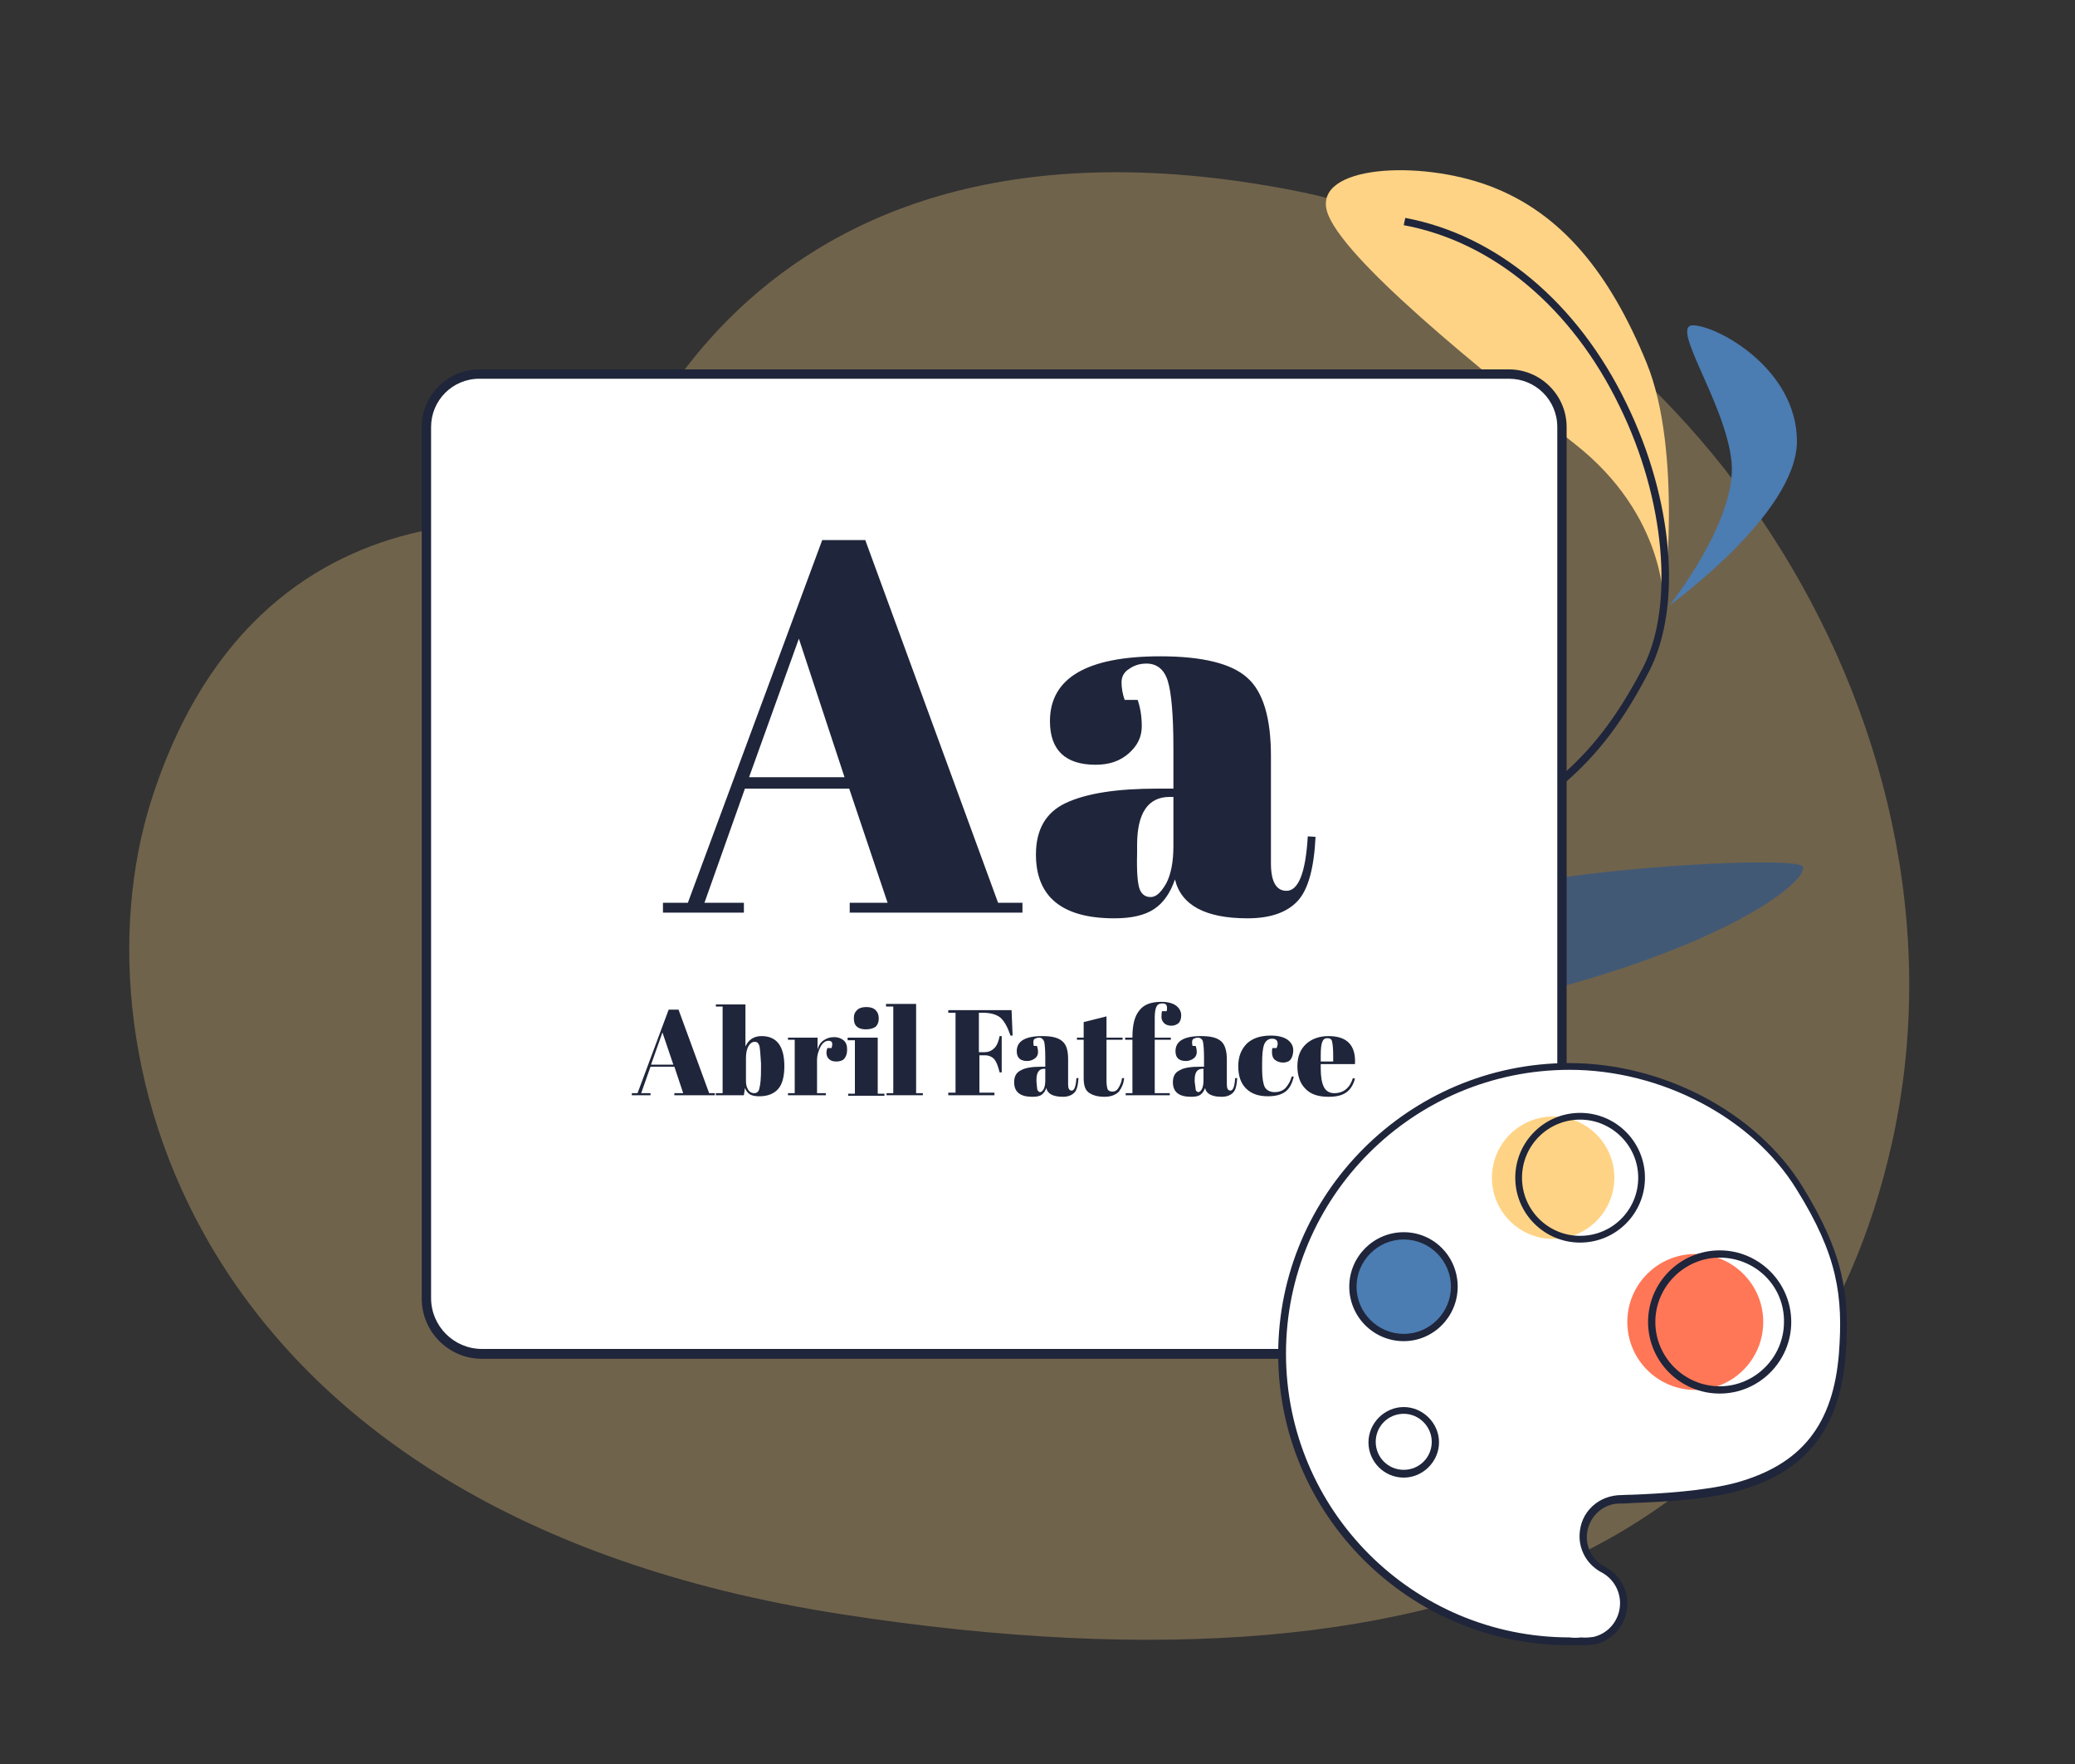
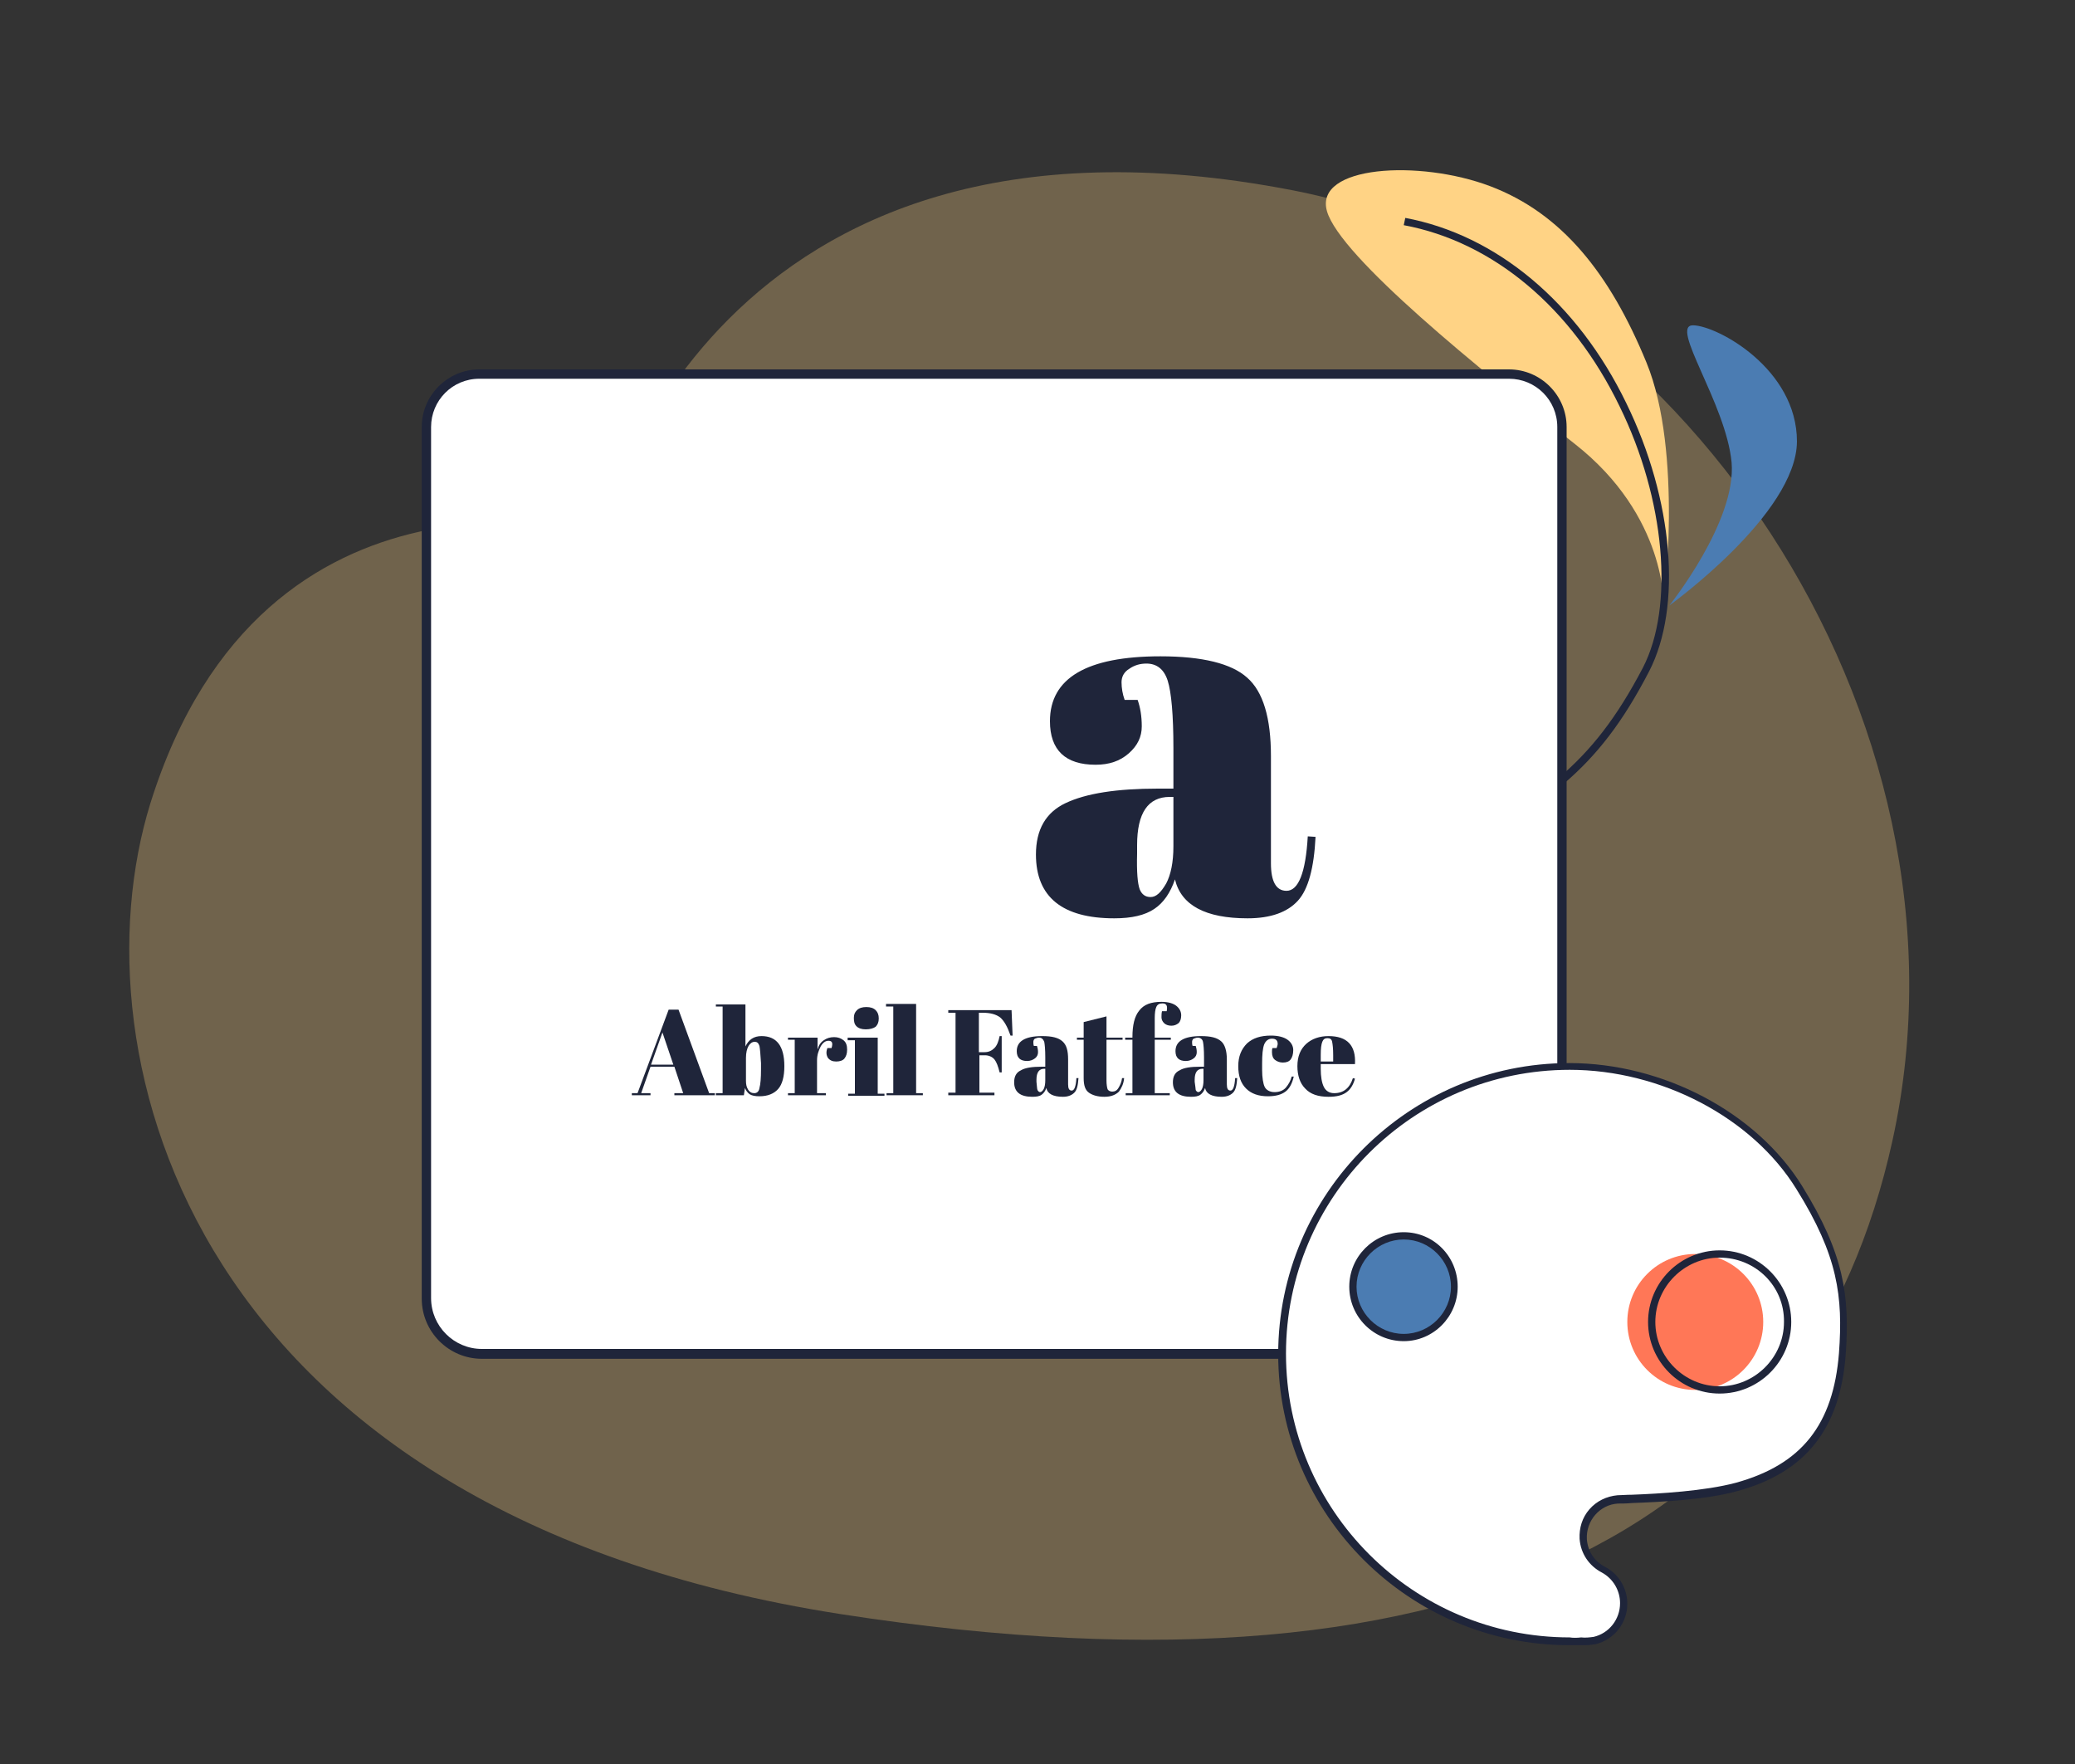
<svg xmlns="http://www.w3.org/2000/svg" version="1.1" id="Calque_1" x="0px" y="0px" viewBox="0 0 400 340" style="enable-background:new 0 0 400 340;" xml:space="preserve">
  <rect x="0" y="0" width="400" height="340" fill="#333333" stroke="none" />
  <style type="text/css">
	.st0{opacity:0.3;}
	.st1{fill:#FFD385;}
	.st2{fill:#425975;}
	.st3{fill:#FF7757;}
	.st4{fill:#1F253A;}
	.st5{fill:#FFFFFF;}
	.st6{fill:#4B7CB2;}
</style>
  <g class="st0">
    <path class="st1" d="M116.1,102.7c0,0-65.2-17.9-87.1,52.1c-15.1,48.6,7.9,136.8,133,156.3c125.1,19.4,187-19.6,202.8-91.2   c18.1-82.2-42.2-169-115.5-183.2C136.7,14.8,116.1,102.7,116.1,102.7z" />
  </g>
  <g>
    <g id="vegetation_1_">
      <g>
-         <path class="st2" d="M234,201.6c0,0,5.9-2.8,8.6-3.2s31.1-0.2,62.5-9.4s43.7-19.8,42.4-22c-1.3-2.2-52.8,0.2-73.6,8.1     c-20.8,7.9-32,21.7-32,21.7" />
-       </g>
+         </g>
      <g>
        <path class="st3" d="M284.9,159.7c0.8-1.8,3.1-10.4,1.1-21.2c-1.9-10.8-6.7-12.1-11.5-25.9c-4.8-14-3.9-34.1,0.9-31.5     c8.9,5,19.4,37.4,18.5,51.6c-0.9,14.2-9.2,27.3-9.2,27.3" />
      </g>
    </g>
    <g>
      <g>
        <path class="st1" d="M320.7,116.8c0,0,0.7-17.3-17.2-31.3s-45.2-36-47.7-44.8s17.8-10,31.5-4.8c13.7,5.2,23,16.7,30.1,34     S320.7,116.8,320.7,116.8" />
      </g>
    </g>
    <g>
      <path class="st4" d="M228.9,213.2l-1.3-0.6c3.6-8.8,13.1-25.5,35.3-38.9c4.9-3,9.4-5.6,13.3-7.9c20.9-12.2,30.4-17.8,40.5-37.1    c6.1-11.8,4.3-32.5-4.5-50.4c-9.2-19-24.4-31.7-41.6-34.9l0.3-1.4c17.6,3.3,33.2,16.3,42.6,35.7c9.1,18.6,10.8,39.3,4.4,51.7    c-10.2,19.7-19.9,25.4-41,37.7c-3.9,2.3-8.4,4.9-13.3,7.9C241.7,188.2,232.4,204.6,228.9,213.2z" />
    </g>
  </g>
  <g>
    <path class="st5" d="M301.2,250.2V82.3c0-5.7-4.6-10.2-10.2-10.2H92.4c-5.7,0-10.2,4.6-10.2,10.2v167.9c0,5.9,4.8,10.7,10.7,10.7   h197.5C296.4,261,301.2,256.2,301.2,250.2z" />
    <path class="st4" d="M290.4,261.9H92.9c-6.4,0-11.6-5.2-11.6-11.6V82.3c0-6.1,5-11.1,11.1-11.1h198.5c6.1,0,11.1,5,11.1,11.1v167.9   C302,256.6,296.8,261.9,290.4,261.9z M92.4,73c-5.2,0-9.3,4.2-9.3,9.3v167.9c0,5.4,4.4,9.8,9.8,9.8h197.5c5.4,0,9.8-4.4,9.8-9.8   V82.3c0-5.2-4.2-9.3-9.3-9.3H92.4z" />
  </g>
  <g>
-     <path class="st4" d="M171.1,174l-7.4-22h-20.1l-7.8,22h7.6v1.9h-15.6V174h4.8l25.9-69.9h8.3l25.6,69.9h4.7v1.9h-33.3V174H171.1z    M154,123.1l-9.6,26.7h18.4L154,123.1z" />
    <path class="st4" d="M223.2,152h3v-7.8c0-6.4-0.4-10.8-1.1-13c-0.7-2.2-2.1-3.3-4.1-3.3c-1.2,0-2.3,0.3-3.3,1   c-1,0.6-1.5,1.5-1.5,2.6c0,1.1,0.2,2.3,0.6,3.4h2.5c0.5,1.4,0.8,3.1,0.8,5.1c0,2-0.8,3.7-2.5,5.2c-1.7,1.5-3.8,2.2-6.4,2.2   c-5.8,0-8.8-2.8-8.8-8.4c0-8.3,7.1-12.5,21.3-12.5c8.1,0,13.7,1.4,16.7,4.1c3.1,2.7,4.6,7.8,4.6,15.1v20.7c0,3.5,1,5.3,3,5.3   c2.3,0,3.7-3.5,4.1-10.5l1.5,0.1c-0.3,6-1.4,10.1-3.4,12.3c-2,2.2-5.2,3.4-9.7,3.4c-8.1,0-12.8-2.5-14-7.5c-0.9,2.6-2.2,4.5-4,5.7   c-1.8,1.2-4.3,1.8-7.7,1.8c-10,0-15.1-4.1-15.1-12.3c0-4.8,1.9-8.1,5.7-9.9C209.4,152.9,215.3,152,223.2,152z M219.7,171.4   c0.4,1,1.1,1.5,2.1,1.5c1.1,0,2-0.9,3-2.6c0.9-1.7,1.4-4.1,1.4-7.2v-9.5h-0.7c-4.2,0-6.3,3.1-6.3,9.3v1.6   C219.1,168.1,219.3,170.3,219.7,171.4z" />
  </g>
  <g>
    <path class="st4" d="M131.7,210.7l-1.7-5.1h-4.6l-1.8,5.1h1.8v0.4h-3.6v-0.4h1.1l6-16.1h1.9l5.9,16.1h1.1v0.4H130v-0.4H131.7z    M127.7,199l-2.2,6.2h4.3L127.7,199z" />
    <path class="st4" d="M143.7,193.5v8.2c0.6-1.3,1.6-2,3.1-2c2.9,0,4.4,1.9,4.4,5.8c0,2-0.4,3.5-1.2,4.4c-0.8,0.9-2,1.4-3.6,1.4   c-0.8,0-1.4-0.1-1.9-0.4c-0.4-0.3-0.7-0.7-0.9-1.2l-0.2,1.4H138v-0.4h1.3V194H138v-0.4H143.7z M146.4,201.6   c-0.2-0.6-0.5-0.8-0.9-0.8c-0.5,0-0.9,0.3-1.2,0.8s-0.5,1.3-0.5,2.3v4.4c0,0.7,0.1,1.2,0.4,1.7c0.3,0.5,0.7,0.7,1.2,0.7   s0.9-0.3,1-1c0.2-0.7,0.3-1.9,0.3-3.6v-1.2C146.6,203.2,146.5,202.1,146.4,201.6z" />
    <path class="st4" d="M159.7,200.6c-0.6,0-1.1,0.4-1.5,1.1c-0.4,0.8-0.7,1.6-0.7,2.7v6.3h1.7v0.4h-7.3v-0.4h1.3v-10.3h-1.3V200h5.7   v2.3c0.2-0.8,0.6-1.4,1.2-1.8c0.6-0.4,1.2-0.6,2-0.6c0.7,0,1.3,0.2,1.8,0.6c0.5,0.4,0.7,1,0.7,1.8c0,0.8-0.2,1.3-0.5,1.7   s-0.9,0.6-1.6,0.6s-1.2-0.2-1.6-0.7c-0.3-0.5-0.4-1.1-0.1-1.9h0.8C160.6,201,160.4,200.6,159.7,200.6z" />
    <path class="st4" d="M163.4,200h5.8v10.8h1.3v0.4h-7v-0.4h1.3v-10.3h-1.4V200z M166.9,198.4c-0.8,0-1.4-0.2-1.8-0.6   c-0.4-0.4-0.5-0.9-0.5-1.6s0.2-1.1,0.6-1.5s1-0.6,1.8-0.6c0.8,0,1.4,0.2,1.8,0.6c0.4,0.4,0.6,0.9,0.6,1.6s-0.2,1.2-0.6,1.6   C168.4,198.2,167.7,198.4,166.9,198.4z" />
    <path class="st4" d="M170.8,193.5h5.8v17.2h1.3v0.4h-7v-0.4h1.3V194h-1.4V193.5z" />
    <path class="st4" d="M182.8,194.7H195l0.2,4.9h-0.4c-0.6-1.7-1.2-2.8-2-3.5c-0.8-0.6-1.9-0.9-3.4-0.9h-0.7v7.6h1.1   c0.8,0,1.4-0.3,1.9-0.8c0.5-0.5,0.8-1.3,1-2.3h0.4v7h-0.4c-0.3-1.2-0.6-2-1-2.5c-0.4-0.5-1.1-0.8-1.8-0.8h-1.1v7.2h2.9v0.5h-8.9   v-0.5h1.4v-15.4h-1.4V194.7z" />
    <path class="st4" d="M200.8,205.6h0.7v-1.8c0-1.5-0.1-2.5-0.2-3c-0.2-0.5-0.5-0.8-1-0.8c-0.3,0-0.5,0.1-0.8,0.2   c-0.2,0.1-0.3,0.4-0.3,0.6c0,0.3,0,0.5,0.1,0.8h0.6c0.1,0.3,0.2,0.7,0.2,1.2s-0.2,0.9-0.6,1.2c-0.4,0.3-0.9,0.5-1.5,0.5   c-1.3,0-2-0.6-2-1.9c0-1.9,1.6-2.9,4.9-2.9c1.9,0,3.1,0.3,3.9,1s1.1,1.8,1.1,3.5v4.8c0,0.8,0.2,1.2,0.7,1.2c0.5,0,0.8-0.8,0.9-2.4   l0.4,0c-0.1,1.4-0.3,2.3-0.8,2.8c-0.5,0.5-1.2,0.8-2.2,0.8c-1.9,0-3-0.6-3.2-1.7c-0.2,0.6-0.5,1-0.9,1.3c-0.4,0.3-1,0.4-1.8,0.4   c-2.3,0-3.5-0.9-3.5-2.8c0-1.1,0.4-1.9,1.3-2.3C197.6,205.8,199,205.6,200.8,205.6z M200,210.1c0.1,0.2,0.3,0.4,0.5,0.4   c0.2,0,0.5-0.2,0.7-0.6c0.2-0.4,0.3-1,0.3-1.7V206h-0.2c-1,0-1.5,0.7-1.5,2.1v0.4C199.9,209.3,199.9,209.9,200,210.1z" />
    <path class="st4" d="M208.9,207.8v-7.4h-1.3V200h1.3v-3l4.4-1.1v4.1h3.1v0.4h-3.1v7.9c0,0.7,0.1,1.3,0.2,1.6   c0.1,0.3,0.5,0.5,0.9,0.5c0.5,0,0.9-0.2,1.2-0.7s0.6-1.1,0.7-1.9l0.4,0c-0.1,1.1-0.5,1.9-1,2.6c-0.6,0.6-1.5,1-2.8,1   c-1.3,0-2.3-0.3-3-0.8C209.2,210.1,208.9,209.2,208.9,207.8z" />
    <path class="st4" d="M224.1,193.4c-0.6,0-1,0.2-1.2,0.7c-0.2,0.4-0.3,1.2-0.3,2.1v3.8h3.1v0.4h-3.1v10.3h2.9v0.4H217v-0.4h1.3   v-10.3h-1.4V200h1.4v-0.1c0-2.3,0.4-4,1.3-5.1c0.9-1.2,2.3-1.7,4.3-1.7c1.3,0,2.3,0.3,2.9,0.8s0.9,1.1,0.9,1.8   c0,0.7-0.2,1.2-0.5,1.5c-0.4,0.3-0.8,0.5-1.4,0.5s-1.1-0.2-1.4-0.5c-0.3-0.3-0.5-0.7-0.5-1.1s0-0.8,0.1-1.2h0.9   C225.1,193.9,224.9,193.4,224.1,193.4z" />
    <path class="st4" d="M231.4,205.6h0.7v-1.8c0-1.5-0.1-2.5-0.2-3s-0.5-0.8-1-0.8c-0.3,0-0.5,0.1-0.8,0.2c-0.2,0.1-0.3,0.4-0.3,0.6   c0,0.3,0,0.5,0.1,0.8h0.6c0.1,0.3,0.2,0.7,0.2,1.2s-0.2,0.9-0.6,1.2c-0.4,0.3-0.9,0.5-1.5,0.5c-1.3,0-2-0.6-2-1.9   c0-1.9,1.6-2.9,4.9-2.9c1.9,0,3.1,0.3,3.9,1c0.7,0.6,1.1,1.8,1.1,3.5v4.8c0,0.8,0.2,1.2,0.7,1.2c0.5,0,0.8-0.8,0.9-2.4l0.4,0   c-0.1,1.4-0.3,2.3-0.8,2.8s-1.2,0.8-2.2,0.8c-1.9,0-3-0.6-3.2-1.7c-0.2,0.6-0.5,1-0.9,1.3c-0.4,0.3-1,0.4-1.8,0.4   c-2.3,0-3.5-0.9-3.5-2.8c0-1.1,0.4-1.9,1.3-2.3C228.2,205.8,229.5,205.6,231.4,205.6z M230.5,210.1c0.1,0.2,0.3,0.4,0.5,0.4   c0.2,0,0.5-0.2,0.7-0.6c0.2-0.4,0.3-1,0.3-1.7V206h-0.2c-1,0-1.5,0.7-1.5,2.1v0.4C230.4,209.3,230.5,209.9,230.5,210.1z" />
    <path class="st4" d="M245.2,200.2c-0.7,0-1.2,0.4-1.5,1.1c-0.3,0.8-0.4,2-0.4,3.7v1.2c0,1.5,0.2,2.7,0.5,3.3s1,1,1.9,1   c0.9,0,1.7-0.3,2.2-0.9s0.9-1.3,1.1-2.1l0.4,0c-0.3,1.3-0.8,2.3-1.6,2.9c-0.8,0.6-1.9,0.9-3.4,0.9c-1.8,0-3.2-0.5-4.2-1.5   s-1.5-2.4-1.5-4.3c0-1.9,0.6-3.3,1.7-4.4c1.1-1,2.6-1.5,4.6-1.5c1.4,0,2.5,0.3,3.2,0.8c0.7,0.5,1.1,1.2,1.1,2   c0,0.8-0.2,1.4-0.5,1.8s-0.8,0.6-1.5,0.6c-0.6,0-1.1-0.2-1.5-0.5s-0.6-0.8-0.6-1.5c0-0.3,0-0.6,0.1-0.8h0.8   c0.1-0.3,0.2-0.6,0.2-0.8C246.3,200.5,245.9,200.2,245.2,200.2z" />
    <path class="st4" d="M251.6,209.8c-1-1-1.5-2.5-1.5-4.3c0-1.9,0.6-3.3,1.7-4.3s2.6-1.5,4.3-1.5c3.6,0,5.3,1.8,5.1,5.4h-6.6v0.9   c0,1.5,0.2,2.7,0.6,3.5c0.4,0.8,1.1,1.2,2,1.2c1.8,0,3-1,3.6-2.9l0.4,0.1c-0.3,1.1-0.8,2-1.6,2.6c-0.8,0.6-1.9,0.9-3.5,0.9   C254.1,211.4,252.6,210.9,251.6,209.8z M254.6,204.6h2.4v-1.2c0-1.3-0.1-2.1-0.2-2.6c-0.1-0.5-0.4-0.7-0.9-0.7s-0.8,0.2-1,0.7   c-0.2,0.5-0.3,1.3-0.3,2.5V204.6z" />
  </g>
  <g>
    <g>
      <path class="st5" d="M346.8,228.9c-8.1-13.1-25.3-23.4-44.3-23.4c-30.6,0-55.4,24.8-55.4,55.4c0,30.6,24.8,55.4,55.4,55.4    c0.8,0,1.5,0,2.3,0c0.3,0,0.5,0,0.8,0c0.6,0,1.2-0.1,1.8-0.2c3.2-0.8,5.6-3.7,5.6-7.1c0-2.8-1.6-5.2-3.9-6.5c0,0,0,0-0.1,0    c-2.1-1.1-3.7-3.3-3.8-5.9c-0.3-3.9,2.7-7.3,6.6-7.6c3.8-0.3,15.5-0.4,22.9-2.5c14.7-4,19.5-13.6,20.4-25.6    C355.8,250,354.9,242,346.8,228.9z" />
      <path class="st4" d="M305.6,317.1c-0.3,0-0.6,0-0.8,0c-0.8,0-1.5,0-2.3,0c-30.9,0-56.1-25.2-56.1-56.1s25.2-56.1,56.1-56.1    c18.1,0,36.1,9.5,44.9,23.7c8.1,13.1,9.2,21.2,8.4,32.5c-1.1,14.3-7.7,22.7-20.9,26.3c-6.1,1.7-15,2.1-20.3,2.3    c-1.1,0.1-2,0.1-2.7,0.1c-3.5,0.2-6.2,3.3-6,6.9c0.2,2.3,1.4,4.2,3.5,5.3c2.7,1.4,4.3,4.2,4.3,7.1c0,3.7-2.5,6.9-6.1,7.8    C306.9,317,306.2,317.1,305.6,317.1z M304.8,315.6L304.8,315.6c0.8,0.1,1.6,0,2.4-0.1c3-0.7,5.1-3.4,5.1-6.5    c0-2.4-1.3-4.7-3.5-5.9c-2.5-1.3-4.1-3.7-4.3-6.5c-0.1-2.1,0.5-4.1,1.9-5.7c1.4-1.6,3.3-2.5,5.4-2.7c0.7,0,1.6-0.1,2.8-0.1    c5.2-0.2,14-0.7,20-2.3c12.7-3.5,18.8-11.2,19.9-25c0.8-10.9-0.2-18.8-8.2-31.6l0,0c-8.5-13.8-26.1-23-43.7-23    c-30.2,0-54.7,24.5-54.7,54.7s24.5,54.7,54.7,54.7C303.2,315.7,304,315.7,304.8,315.6L304.8,315.6z" />
    </g>
    <g>
      <circle class="st3" cx="326.8" cy="254.8" r="13.1" />
    </g>
    <g>
-       <circle class="st1" cx="299.4" cy="227" r="11.8" />
-     </g>
+       </g>
    <g>
      <path class="st4" d="M331.5,268.6c-7.6,0-13.8-6.2-13.8-13.8c0-7.6,6.2-13.8,13.8-13.8c7.6,0,13.8,6.2,13.8,13.8    C345.3,262.4,339.1,268.6,331.5,268.6z M331.5,242.4c-6.8,0-12.4,5.6-12.4,12.4c0,6.8,5.6,12.4,12.4,12.4    c6.8,0,12.4-5.6,12.4-12.4C344,247.9,338.4,242.4,331.5,242.4z" />
    </g>
    <g>
-       <path class="st4" d="M304.6,239.5c-6.9,0-12.5-5.6-12.5-12.5s5.6-12.5,12.5-12.5s12.5,5.6,12.5,12.5S311.5,239.5,304.6,239.5z     M304.6,215.8c-6.2,0-11.2,5-11.2,11.2s5,11.2,11.2,11.2s11.2-5,11.2-11.2S310.7,215.8,304.6,215.8z" />
-     </g>
+       </g>
    <g>
      <circle class="st6" cx="270.6" cy="248" r="9.8" />
      <path class="st4" d="M270.6,258.5c-5.8,0-10.5-4.7-10.5-10.5s4.7-10.5,10.5-10.5S281,242.2,281,248S276.3,258.5,270.6,258.5z     M270.6,238.9c-5,0-9.1,4.1-9.1,9.1s4.1,9.1,9.1,9.1s9.1-4.1,9.1-9.1S275.6,238.9,270.6,238.9z" />
    </g>
    <g>
      <circle class="st5" cx="270.6" cy="278" r="6.1" />
-       <path class="st4" d="M270.6,284.8c-3.8,0-6.8-3.1-6.8-6.8s3.1-6.8,6.8-6.8s6.8,3.1,6.8,6.8S274.3,284.8,270.6,284.8z M270.6,272.5    c-3,0-5.4,2.4-5.4,5.4c0,3,2.4,5.4,5.4,5.4c3,0,5.4-2.4,5.4-5.4C276,275,273.6,272.5,270.6,272.5z" />
    </g>
  </g>
  <g>
    <path class="st6" d="M321.8,116.7c0,0,13-16.2,12-27.6c-1.1-11.4-12.1-26.5-7.4-26.4c4.7,0.1,20,8.4,20,22.4   C346.3,99.1,321.8,116.7,321.8,116.7" />
  </g>
</svg>